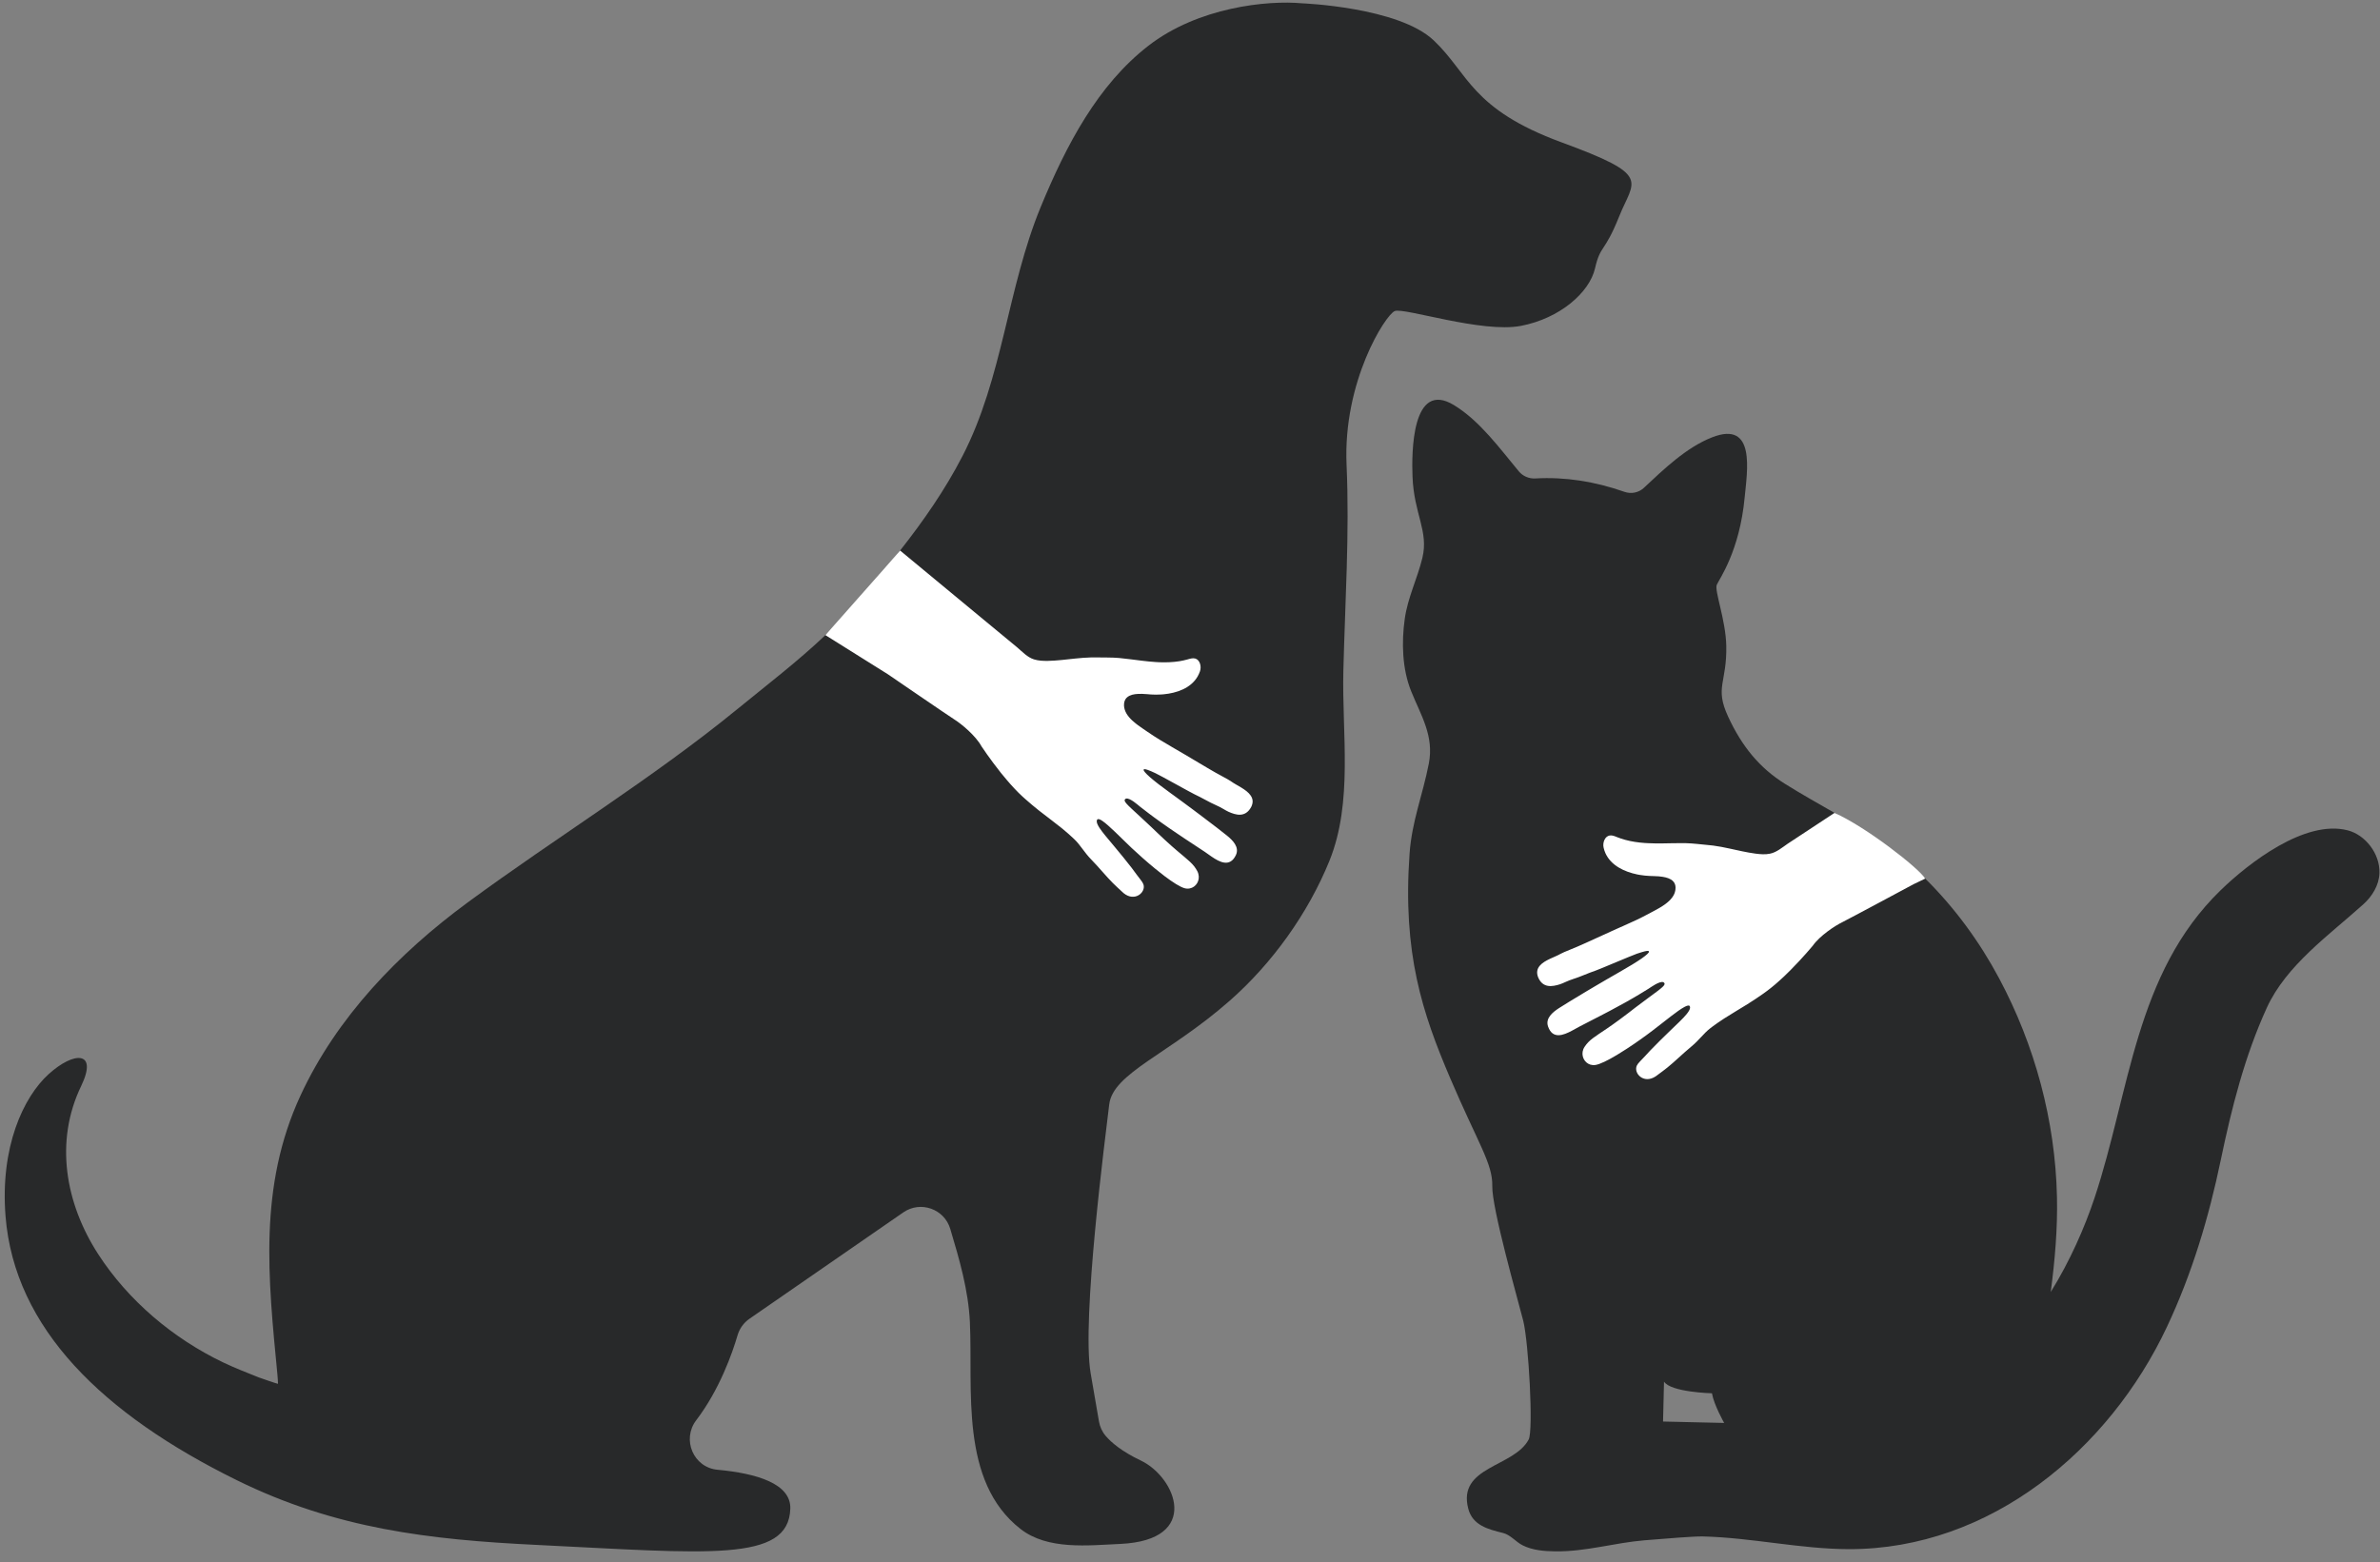
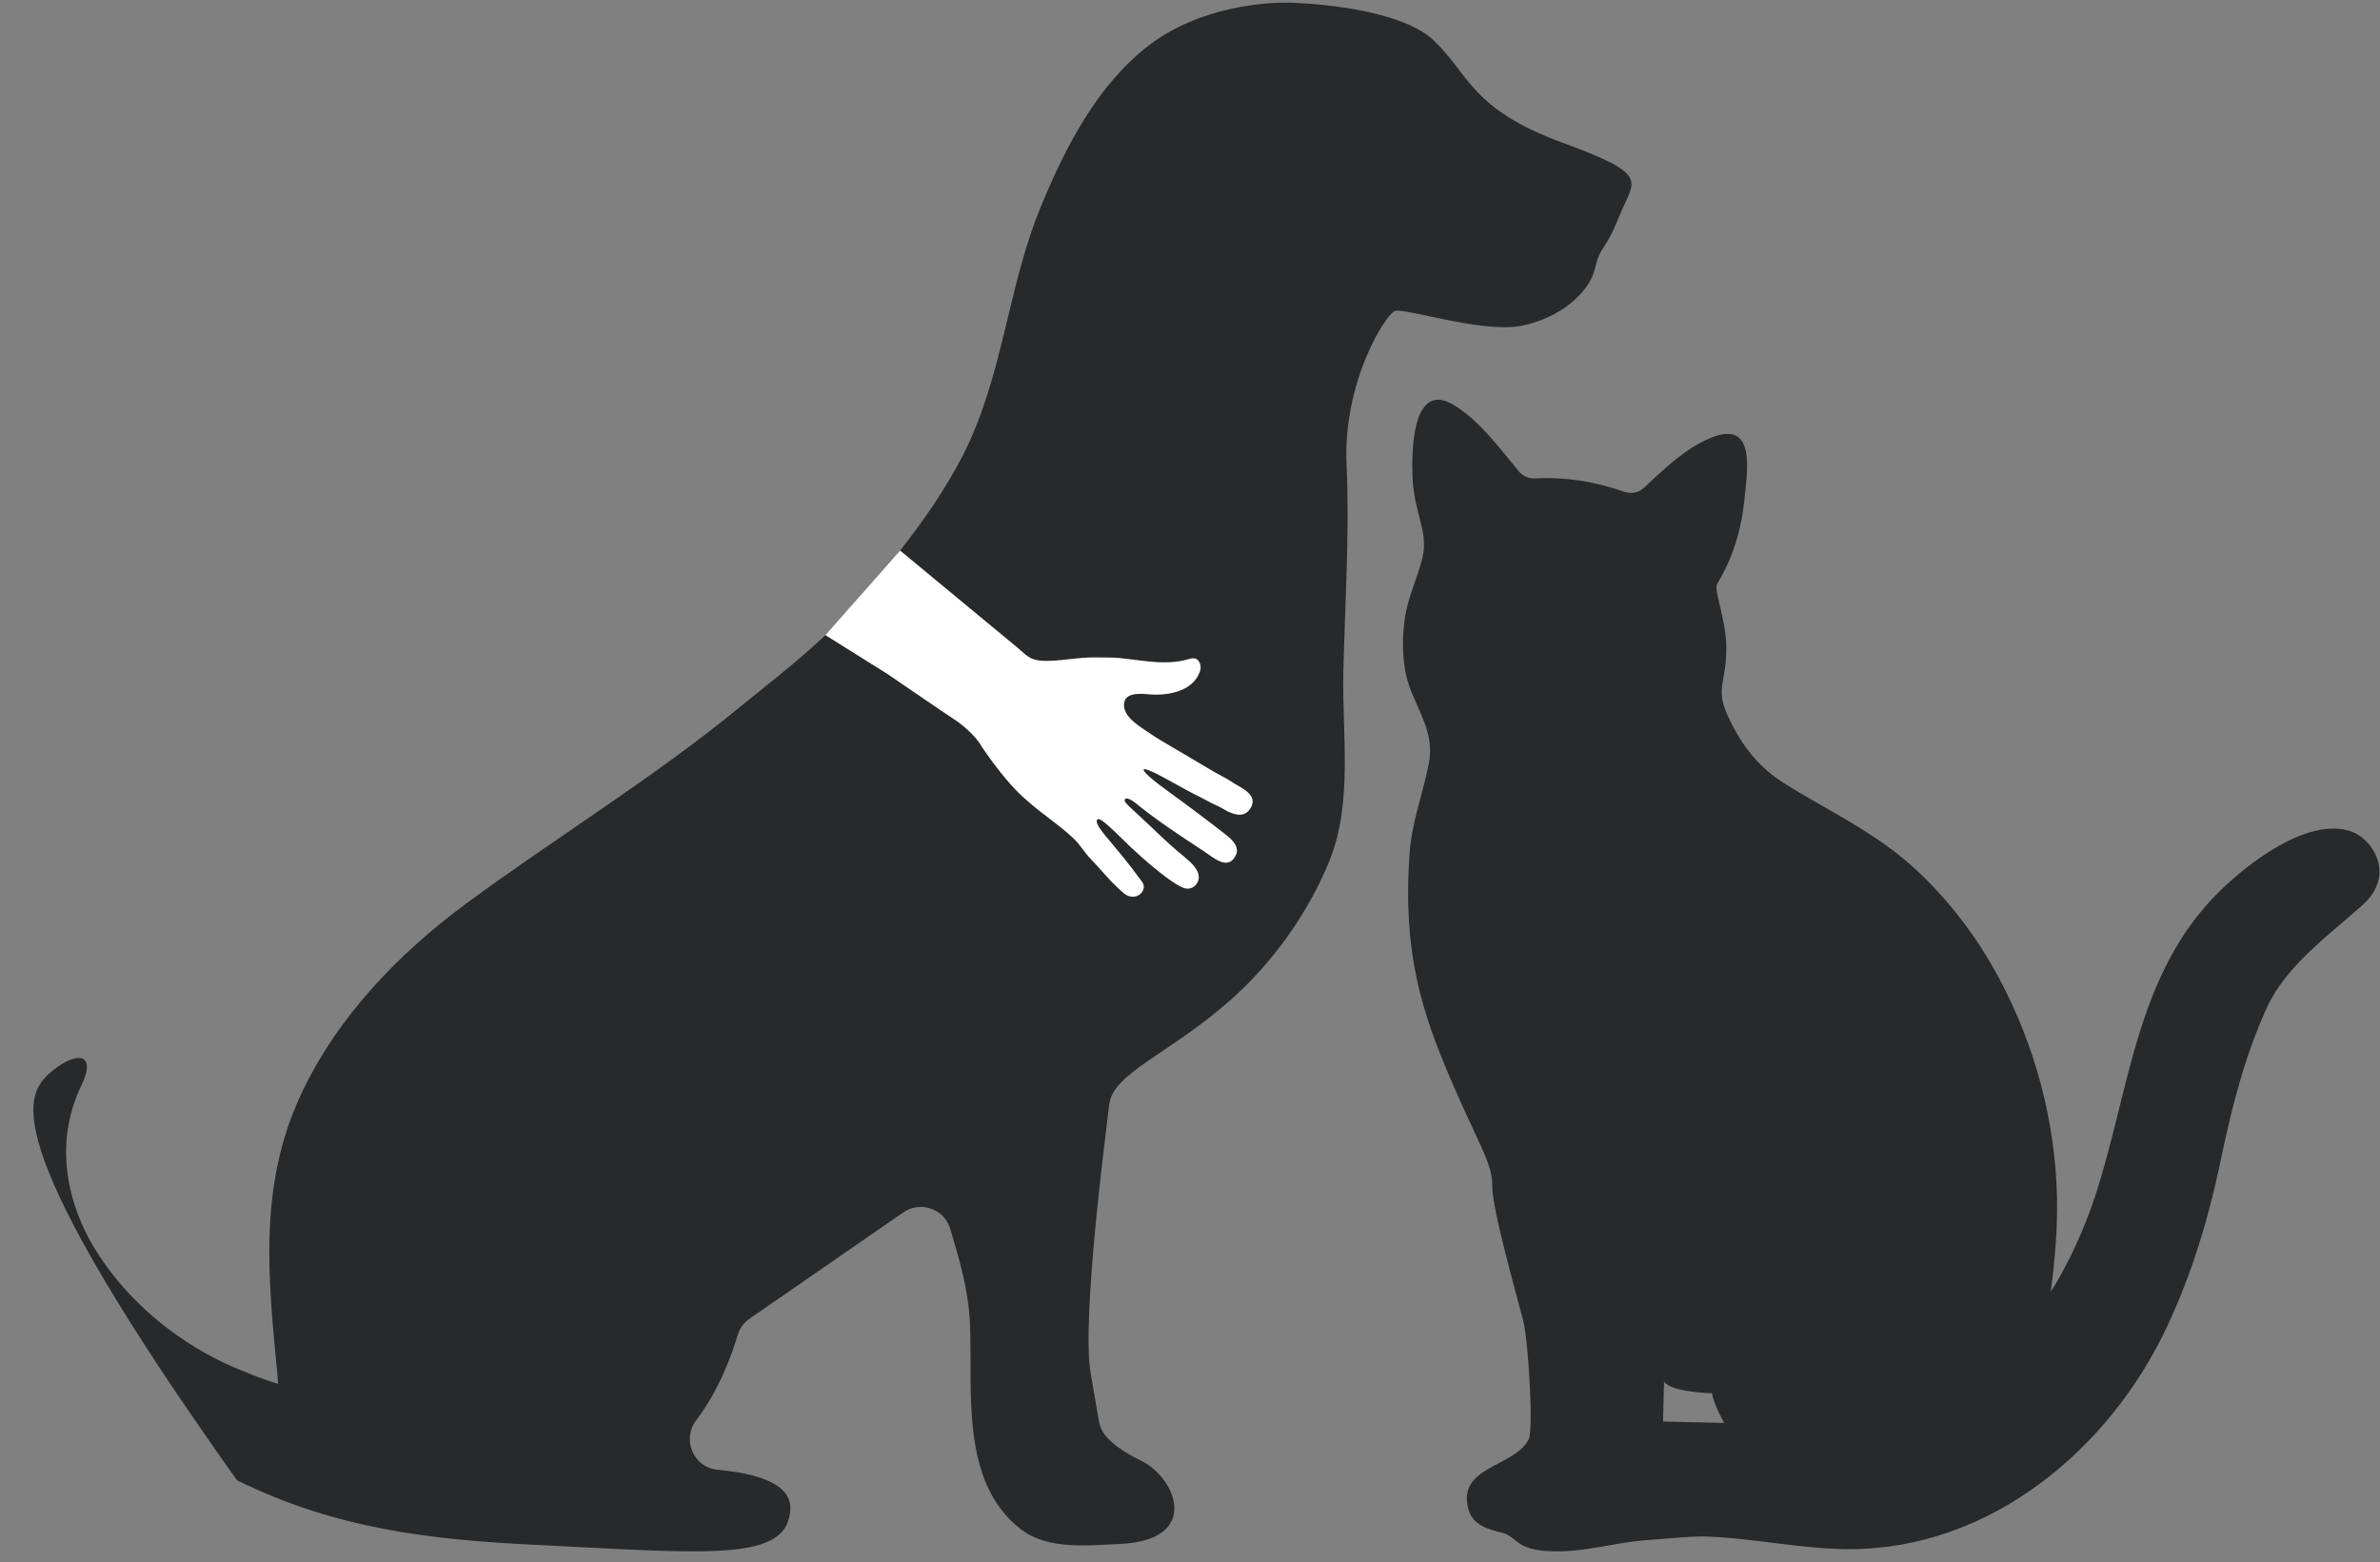
<svg xmlns="http://www.w3.org/2000/svg" height="298.6" preserveAspectRatio="xMidYMid meet" version="1.0" viewBox="22.2 101.5 454.8 298.6" width="454.8" zoomAndPan="magnify">
  <rect x="22.2" y="101.5" width="454.8" height="298.6" fill="#808080" stroke="none" />
  <g>
    <g id="change1_1">
-       <path d="M 331.602 142.883 C 328.766 149.969 328.059 148.195 326.992 152.801 C 325.934 157.406 320.262 162.367 312.82 163.785 C 305.383 165.203 290.5 160.242 288.73 160.949 C 286.957 161.66 278.809 174.414 279.52 190.359 C 280.098 203.473 279.234 216.586 278.906 229.695 C 278.609 241.57 280.812 254.754 276.238 266.035 C 272.172 276.055 265.297 285.637 257.191 292.758 C 245.5 303.031 234.871 306.574 234.16 312.598 C 233.453 318.621 228.848 353.695 230.617 363.973 L 232.203 373.156 C 232.379 374.191 232.82 375.164 233.508 375.957 C 234.559 377.176 236.547 378.902 240.184 380.629 C 246.914 383.816 251.875 395.863 236.285 396.574 C 230.133 396.852 222.406 397.781 217.199 393.707 C 205.539 384.594 208.141 367.027 207.539 354.199 C 207.246 348.039 205.535 342.215 203.789 336.367 C 202.645 332.539 198.102 330.938 194.812 333.215 L 165.426 353.535 C 164.32 354.301 163.512 355.418 163.137 356.715 C 162.16 360.039 159.742 367.027 155.246 372.934 C 152.438 376.617 154.711 381.98 159.32 382.402 C 166.793 383.09 173.375 385.055 173.223 389.844 C 172.891 400.164 157.633 398.367 124.684 396.762 C 104.324 395.77 86.363 393.707 67.484 384.41 C 41.832 371.781 24.984 355.379 23.262 333.984 C 22.199 320.73 26.66 311.172 31.5 306.785 C 36.34 302.406 40.977 302.289 37.711 309.055 C 32.586 319.68 34.707 331.488 40.926 341.137 C 46.691 350.07 55.289 357.312 64.855 361.891 C 67.062 362.941 69.367 363.844 71.637 364.746 C 71.875 364.84 75.328 366.035 75.324 365.973 C 75.305 365.406 75.273 364.84 75.219 364.281 C 73.43 345.746 71.559 328.281 79.629 310.863 C 86.57 295.879 98.387 283.68 111.566 273.98 C 128.5 261.52 146.785 250.348 163.059 237.059 C 168.805 232.363 174.605 227.93 179.93 222.887 C 181.973 220.957 183.949 218.934 185.82 216.777 C 188.66 213.492 191.496 210.156 194.203 206.719 C 198.672 201.043 202.801 195.102 206.109 188.691 C 213.852 173.707 214.691 156.566 221.051 141.109 C 226.012 129.062 232.035 117.719 241.602 110.281 C 251.168 102.84 264.453 101.523 271.016 102.133 C 271.016 102.133 289.438 102.84 296.172 109.219 C 302.902 115.594 303.258 122.332 320.617 128.711 C 337.977 135.086 334.434 135.797 331.602 142.883" fill="#28292a" />
+       <path d="M 331.602 142.883 C 328.766 149.969 328.059 148.195 326.992 152.801 C 325.934 157.406 320.262 162.367 312.82 163.785 C 305.383 165.203 290.5 160.242 288.73 160.949 C 286.957 161.66 278.809 174.414 279.52 190.359 C 280.098 203.473 279.234 216.586 278.906 229.695 C 278.609 241.57 280.812 254.754 276.238 266.035 C 272.172 276.055 265.297 285.637 257.191 292.758 C 245.5 303.031 234.871 306.574 234.16 312.598 C 233.453 318.621 228.848 353.695 230.617 363.973 L 232.203 373.156 C 232.379 374.191 232.82 375.164 233.508 375.957 C 234.559 377.176 236.547 378.902 240.184 380.629 C 246.914 383.816 251.875 395.863 236.285 396.574 C 230.133 396.852 222.406 397.781 217.199 393.707 C 205.539 384.594 208.141 367.027 207.539 354.199 C 207.246 348.039 205.535 342.215 203.789 336.367 C 202.645 332.539 198.102 330.938 194.812 333.215 L 165.426 353.535 C 164.32 354.301 163.512 355.418 163.137 356.715 C 162.16 360.039 159.742 367.027 155.246 372.934 C 152.438 376.617 154.711 381.98 159.32 382.402 C 166.793 383.09 173.375 385.055 173.223 389.844 C 172.891 400.164 157.633 398.367 124.684 396.762 C 104.324 395.77 86.363 393.707 67.484 384.41 C 22.199 320.73 26.66 311.172 31.5 306.785 C 36.34 302.406 40.977 302.289 37.711 309.055 C 32.586 319.68 34.707 331.488 40.926 341.137 C 46.691 350.07 55.289 357.312 64.855 361.891 C 67.062 362.941 69.367 363.844 71.637 364.746 C 71.875 364.84 75.328 366.035 75.324 365.973 C 75.305 365.406 75.273 364.84 75.219 364.281 C 73.43 345.746 71.559 328.281 79.629 310.863 C 86.57 295.879 98.387 283.68 111.566 273.98 C 128.5 261.52 146.785 250.348 163.059 237.059 C 168.805 232.363 174.605 227.93 179.93 222.887 C 181.973 220.957 183.949 218.934 185.82 216.777 C 188.66 213.492 191.496 210.156 194.203 206.719 C 198.672 201.043 202.801 195.102 206.109 188.691 C 213.852 173.707 214.691 156.566 221.051 141.109 C 226.012 129.062 232.035 117.719 241.602 110.281 C 251.168 102.84 264.453 101.523 271.016 102.133 C 271.016 102.133 289.438 102.84 296.172 109.219 C 302.902 115.594 303.258 122.332 320.617 128.711 C 337.977 135.086 334.434 135.797 331.602 142.883" fill="#28292a" />
    </g>
    <g id="change2_1">
      <path d="M 261.281 255.754 C 260.156 257.812 258.363 257.266 256.977 256.656 C 256.422 256.418 255.602 255.824 254.5 255.352 C 253.316 254.848 251.953 254 250.426 253.289 C 249.801 253.004 243.961 249.719 242.996 249.273 C 242.375 248.98 241.895 248.773 241.539 248.652 C 241.016 248.469 240.766 248.457 240.738 248.605 C 240.715 248.707 240.805 248.875 241.004 249.109 C 241.207 249.355 241.531 249.664 241.969 250.055 C 242.844 250.816 244.176 251.852 245.945 253.125 C 246.074 253.215 246.203 253.309 246.336 253.406 C 246.914 253.82 247.547 254.281 248.199 254.77 C 248.848 255.246 249.52 255.738 250.188 256.242 C 250.727 256.645 251.27 257.051 251.793 257.449 C 253.98 259.094 255.934 260.598 256.715 261.242 L 256.73 261.258 C 257.75 262.094 259.09 263.398 258.371 264.922 C 257.234 267.32 255.273 266.285 253.699 265.199 C 253.23 264.879 252.801 264.559 252.438 264.312 C 252.035 264.047 251.641 263.785 251.238 263.52 C 250.371 262.949 249.508 262.383 248.645 261.812 C 248.094 261.441 247.543 261.074 247 260.703 C 246.023 260.047 245.055 259.383 244.098 258.695 C 243.648 258.379 243.207 258.059 242.766 257.734 C 242.414 257.48 242.07 257.223 241.73 256.961 C 241.16 256.535 240.602 256.105 240.039 255.66 C 239.707 255.395 238.113 253.945 237.395 254.129 C 237.305 254.148 237.227 254.199 237.168 254.277 C 237.117 254.348 237.094 254.426 237.113 254.52 C 237.211 255.098 238.707 256.246 242.234 259.59 C 242.598 259.934 242.98 260.301 243.383 260.691 C 243.938 261.227 244.445 261.707 244.922 262.137 C 245.766 262.914 246.484 263.539 247.105 264.07 C 249.285 265.926 250.254 266.578 251.008 268.016 C 251.098 268.184 251.156 268.355 251.199 268.527 C 251.551 269.805 250.746 271.062 249.562 271.293 C 249.258 271.359 248.926 271.352 248.59 271.262 C 247.719 271.035 246.301 270.121 244.734 268.938 C 244.16 268.504 243.566 268.031 242.977 267.547 C 242.156 266.875 241.34 266.18 240.578 265.504 C 239.801 264.816 239.082 264.164 238.473 263.59 C 238.047 263.184 237.609 262.758 237.172 262.332 C 236.523 261.699 235.871 261.059 235.262 260.477 C 234.316 259.574 233.465 258.805 232.844 258.383 C 232.348 258.047 231.992 257.938 231.859 258.156 C 231.73 258.363 231.766 258.648 231.906 259 C 231.996 259.215 232.129 259.445 232.289 259.703 C 232.898 260.645 233.973 261.859 235.055 263.168 C 235.125 263.258 235.203 263.352 235.285 263.445 C 236.223 264.574 237.43 266.027 238.465 267.379 C 238.773 267.789 239.066 268.184 239.336 268.559 C 239.969 269.445 240.516 270 240.695 270.508 C 241.227 272.016 239.055 273.957 236.906 272.191 C 236.422 271.785 234.855 270.266 234.848 270.258 C 233.637 269.051 232.219 267.297 230.746 265.789 C 229.398 264.414 228.641 262.988 227.539 261.938 C 227.418 261.828 227.309 261.719 227.191 261.609 C 226.551 261.008 225.918 260.465 225.297 259.949 C 225.227 259.895 225.152 259.84 225.09 259.777 C 223.742 258.688 222.406 257.719 220.957 256.578 C 220.844 256.484 220.727 256.395 220.609 256.305 C 219.836 255.688 219.027 255.012 218.156 254.242 C 217.969 254.078 217.77 253.898 217.574 253.719 C 217.082 253.27 216.586 252.77 216.094 252.25 C 215.57 251.695 215.059 251.121 214.559 250.527 C 214.188 250.09 213.82 249.648 213.473 249.219 C 211.352 246.559 209.758 244.141 209.758 244.141 C 208.645 242.098 205.918 239.855 204.645 239.055 C 203.375 238.25 191.871 230.367 191.871 230.367 C 191.871 230.367 186.227 226.852 179.93 222.887 C 181.719 220.812 191.129 210.293 194.203 206.719 C 205.723 216.277 216.27 224.965 216.613 225.258 C 217.57 226.082 218.562 227.145 219.785 227.52 C 220.637 227.785 221.547 227.824 222.441 227.809 C 222.48 227.805 222.52 227.805 222.559 227.805 C 224.246 227.766 225.93 227.543 227.613 227.367 C 228.652 227.262 229.695 227.168 230.734 227.145 C 231.043 227.141 231.355 227.141 231.672 227.145 C 233.125 227.18 234.566 227.129 236.027 227.254 C 236.082 227.262 236.145 227.266 236.203 227.273 C 237.594 227.406 239.004 227.609 240.418 227.777 C 241.297 227.883 242.176 227.977 243.059 228.031 C 243.301 228.043 243.551 228.059 243.793 228.07 C 245.062 228.113 246.328 228.07 247.586 227.871 C 248.102 227.781 248.617 227.676 249.125 227.531 C 249.613 227.395 250.121 227.227 250.602 227.359 C 251.5 227.621 251.832 228.871 251.5 229.816 C 251.379 230.172 251.223 230.492 251.051 230.797 C 249.734 233.059 247.039 233.961 244.559 234.195 C 244.391 234.207 244.23 234.227 244.07 234.23 C 243.395 234.273 242.746 234.27 242.156 234.23 C 241.699 234.195 241.105 234.137 240.477 234.113 L 240.289 234.113 C 239.508 234.098 238.695 234.164 238.074 234.457 C 237.621 234.664 237.273 234.988 237.102 235.488 C 237.02 235.73 236.973 236.023 236.988 236.367 C 237.008 236.633 237.051 236.895 237.133 237.137 C 237.461 238.184 238.324 239.059 239.254 239.789 C 239.395 239.898 239.535 240.012 239.68 240.113 C 240.234 240.523 240.793 240.891 241.254 241.211 C 241.27 241.223 241.285 241.234 241.305 241.246 C 241.363 241.289 241.43 241.332 241.496 241.379 C 242.254 241.902 243.035 242.402 243.82 242.883 C 244.613 243.371 245.41 243.836 246.215 244.305 C 246.363 244.391 246.508 244.473 246.656 244.562 C 247.164 244.855 247.676 245.152 248.184 245.453 C 248.246 245.484 248.305 245.52 248.367 245.559 C 249.711 246.348 251.406 247.355 252.98 248.297 C 255.02 249.527 256.914 250.434 257.5 250.871 C 258.461 251.578 260.391 252.352 261.199 253.547 C 261.613 254.152 261.73 254.879 261.281 255.754" fill="#fff" />
    </g>
    <g id="change1_2">
      <path d="M 339.996 373.184 L 340.18 365.551 C 341.48 367.598 349.34 367.785 349.34 367.785 C 349.73 370.039 351.676 373.453 351.676 373.453 Z M 470.836 260.195 C 462.676 258.078 451.891 266.445 446.504 271.684 C 430.199 287.555 429.242 310.023 422.445 330.465 C 420.562 336.109 417.746 342.535 414.082 348.426 C 414.871 342.395 415.41 336.332 415.27 330.23 C 414.945 315.699 411.059 301.281 404.211 288.469 C 400.48 281.477 395.734 274.996 390.098 269.418 C 389.375 268.691 388.633 267.988 387.871 267.297 C 383.238 263.078 378.055 259.922 372.762 256.859 C 369.609 255.047 366.426 253.266 363.301 251.309 C 358.43 248.273 355.066 244.156 352.438 238.477 C 349.805 232.801 352.23 232.031 352.078 224.898 C 351.969 219.961 349.785 214.383 350.262 213.27 C 350.738 212.16 354.629 206.855 355.594 196.547 C 356.059 191.609 357.785 181.793 349.383 185.078 C 344.461 186.996 340.125 191.188 336.328 194.742 C 335.332 195.672 333.898 195.949 332.613 195.496 C 326.949 193.508 321.273 192.621 315.598 192.941 C 314.383 193.012 313.211 192.516 312.434 191.582 C 308.797 187.207 304.992 181.953 300.07 178.941 C 291.941 173.973 291.945 188.133 292.121 192.59 C 292.398 199.785 295.246 202.996 294.004 208.133 C 293.047 212.086 291.215 215.684 290.641 219.754 C 290.004 224.227 290.145 229.348 291.855 233.59 C 293.723 238.234 296.273 242.121 295.234 247.449 C 294.043 253.551 291.996 258.445 291.555 264.68 C 290.207 283.738 293.992 295.062 299.312 307.539 C 304.637 320.016 307.465 323.902 307.363 328.164 C 307.266 332.434 312.246 349.844 313.277 353.914 C 314.301 357.977 315.254 374.844 314.316 376.621 C 311.492 381.957 300.633 381.723 302.781 389.867 C 303.617 393.047 306.605 393.789 309.398 394.477 C 310.863 394.836 311.863 396.203 313.191 396.855 C 315.098 397.805 317.301 397.969 319.395 397.996 C 325.25 398.074 330.688 396.363 336.438 395.883 C 340.863 395.512 346.004 395.113 347.57 395.145 C 356.938 395.367 366.227 397.562 375.547 397.574 C 402.512 397.613 425.258 378.535 436.281 355.105 C 441.105 344.852 444.285 334.188 446.582 323.16 C 448.648 313.246 451.148 303.336 455.375 294.098 C 459.082 285.98 467.312 280.195 473.812 274.332 C 475.504 272.816 476.82 270.676 476.891 268.379 C 477.016 264.629 474.18 261.062 470.836 260.195" fill="#28292a" />
    </g>
    <g id="change2_2">
-       <path d="M 390.098 269.418 C 388.699 270.094 387.855 270.496 387.855 270.496 C 387.855 270.496 375.57 277.098 374.223 277.762 C 372.871 278.418 369.922 280.352 368.594 282.266 C 368.594 282.266 366.746 284.496 364.352 286.91 C 363.957 287.305 363.547 287.703 363.133 288.102 C 362.574 288.629 361.996 289.152 361.418 289.645 C 360.875 290.109 360.324 290.547 359.789 290.941 C 359.574 291.102 359.363 291.258 359.152 291.406 C 358.207 292.074 357.324 292.656 356.488 293.184 C 356.367 293.266 356.242 293.344 356.117 293.422 C 354.555 294.402 353.117 295.223 351.668 296.16 C 351.59 296.207 351.512 296.258 351.441 296.312 C 350.766 296.75 350.078 297.227 349.375 297.75 C 349.254 297.844 349.129 297.938 349 298.039 C 347.785 298.969 346.879 300.305 345.391 301.527 C 343.77 302.867 342.168 304.453 340.828 305.523 C 340.824 305.527 339.105 306.875 338.574 307.223 C 336.25 308.746 334.309 306.578 334.992 305.141 C 335.223 304.652 335.828 304.16 336.555 303.348 C 336.859 303.004 337.195 302.645 337.547 302.273 C 338.727 301.039 340.082 299.723 341.133 298.703 C 341.223 298.613 341.312 298.531 341.395 298.449 C 342.609 297.27 343.809 296.18 344.512 295.305 C 344.703 295.066 344.859 294.852 344.969 294.648 C 345.152 294.316 345.215 294.035 345.109 293.812 C 344.996 293.582 344.637 293.652 344.105 293.938 C 343.441 294.285 342.512 294.961 341.477 295.754 C 340.809 296.266 340.086 296.832 339.371 297.395 C 338.891 297.77 338.414 298.145 337.945 298.496 C 337.281 299.008 336.492 299.582 335.652 300.18 C 334.816 300.77 333.93 301.379 333.047 301.953 C 332.402 302.371 331.762 302.777 331.145 303.145 C 329.465 304.148 327.953 304.906 327.066 305.039 C 326.719 305.09 326.391 305.062 326.094 304.969 C 324.941 304.609 324.277 303.273 324.758 302.035 C 324.824 301.875 324.906 301.711 325.012 301.555 C 325.91 300.203 326.949 299.66 329.312 298.051 C 329.988 297.59 330.77 297.043 331.695 296.359 C 332.211 295.984 332.77 295.562 333.379 295.094 C 333.82 294.742 334.242 294.426 334.641 294.117 C 338.508 291.18 340.113 290.195 340.281 289.629 C 340.305 289.539 340.293 289.465 340.246 289.387 C 340.195 289.305 340.125 289.242 340.043 289.215 C 339.344 288.949 337.605 290.223 337.246 290.449 C 336.645 290.832 336.035 291.199 335.426 291.562 C 335.055 291.781 334.684 292.004 334.312 292.219 C 333.836 292.492 333.359 292.762 332.887 293.035 C 331.855 293.605 330.824 294.164 329.785 294.719 C 329.203 295.02 328.617 295.332 328.023 295.637 C 327.109 296.113 326.188 296.59 325.266 297.059 C 324.84 297.281 324.414 297.496 323.988 297.719 C 323.594 297.918 323.137 298.191 322.637 298.461 C 320.953 299.367 318.891 300.188 318.02 297.68 C 317.473 296.09 318.945 294.938 320.047 294.215 C 320.051 294.207 320.059 294.207 320.062 294.203 C 320.914 293.648 323.016 292.363 325.367 290.957 C 325.934 290.621 326.512 290.277 327.094 289.934 C 327.812 289.508 328.531 289.086 329.227 288.684 C 329.93 288.273 330.605 287.879 331.23 287.531 C 331.367 287.449 331.512 287.371 331.645 287.293 C 333.543 286.215 334.98 285.332 335.934 284.668 C 336.41 284.332 336.766 284.055 336.996 283.832 C 337.215 283.621 337.324 283.469 337.312 283.367 C 337.297 283.215 337.047 283.195 336.512 283.316 C 336.145 283.406 335.641 283.559 334.992 283.777 C 333.984 284.129 327.824 286.758 327.176 286.977 C 325.578 287.516 324.133 288.207 322.902 288.582 C 321.758 288.938 320.879 289.438 320.297 289.617 C 318.852 290.07 317.012 290.422 316.117 288.258 C 315.762 287.332 315.961 286.629 316.438 286.07 C 317.367 284.965 319.379 284.41 320.398 283.805 C 321.031 283.434 323.016 282.738 325.18 281.734 C 326.84 280.973 328.633 280.152 330.062 279.512 C 330.121 279.477 330.188 279.449 330.25 279.422 C 330.785 279.18 331.324 278.938 331.867 278.699 C 332.02 278.637 332.176 278.562 332.332 278.496 C 333.18 278.121 334.023 277.738 334.867 277.344 C 335.695 276.945 336.527 276.535 337.336 276.094 C 337.406 276.062 337.48 276.02 337.547 275.984 C 337.562 275.973 337.578 275.961 337.598 275.953 C 338.09 275.684 338.68 275.387 339.277 275.035 C 339.434 274.949 339.59 274.855 339.738 274.762 C 340.738 274.129 341.691 273.355 342.137 272.352 C 342.238 272.113 342.312 271.863 342.355 271.598 C 342.406 271.262 342.398 270.969 342.34 270.707 C 342.223 270.199 341.914 269.84 341.488 269.582 C 340.898 269.23 340.098 269.074 339.316 269.004 C 339.289 268.996 339.258 268.996 339.23 268.992 C 339.195 268.992 339.16 268.984 339.137 268.984 C 338.508 268.938 337.91 268.938 337.453 268.914 C 336.863 268.891 336.219 268.824 335.555 268.715 C 335.395 268.688 335.23 268.66 335.066 268.625 C 332.629 268.121 330.047 266.934 328.98 264.547 C 328.84 264.227 328.723 263.887 328.641 263.52 C 328.41 262.547 328.871 261.336 329.797 261.18 C 330.289 261.098 330.773 261.316 331.246 261.508 C 331.738 261.699 332.234 261.867 332.738 262.004 C 333.969 262.344 335.223 262.523 336.488 262.613 C 336.73 262.629 336.98 262.641 337.227 262.652 C 338.105 262.695 338.988 262.703 339.875 262.691 C 341.301 262.676 342.723 262.625 344.121 262.641 C 344.18 262.641 344.238 262.645 344.301 262.645 C 345.762 262.68 347.195 262.879 348.641 263.008 C 348.953 263.035 349.266 263.066 349.57 263.105 C 350.605 263.238 351.629 263.445 352.648 263.664 C 354.305 264.02 355.957 264.418 357.629 264.641 C 357.668 264.645 357.707 264.652 357.746 264.656 C 358.633 264.773 359.539 264.836 360.414 264.66 C 361.672 264.418 362.773 263.465 363.812 262.754 C 364.02 262.613 367.551 260.289 372.762 256.859 C 378.801 259.562 388.766 267.312 390.098 269.418" fill="#fff" />
-     </g>
+       </g>
  </g>
</svg>